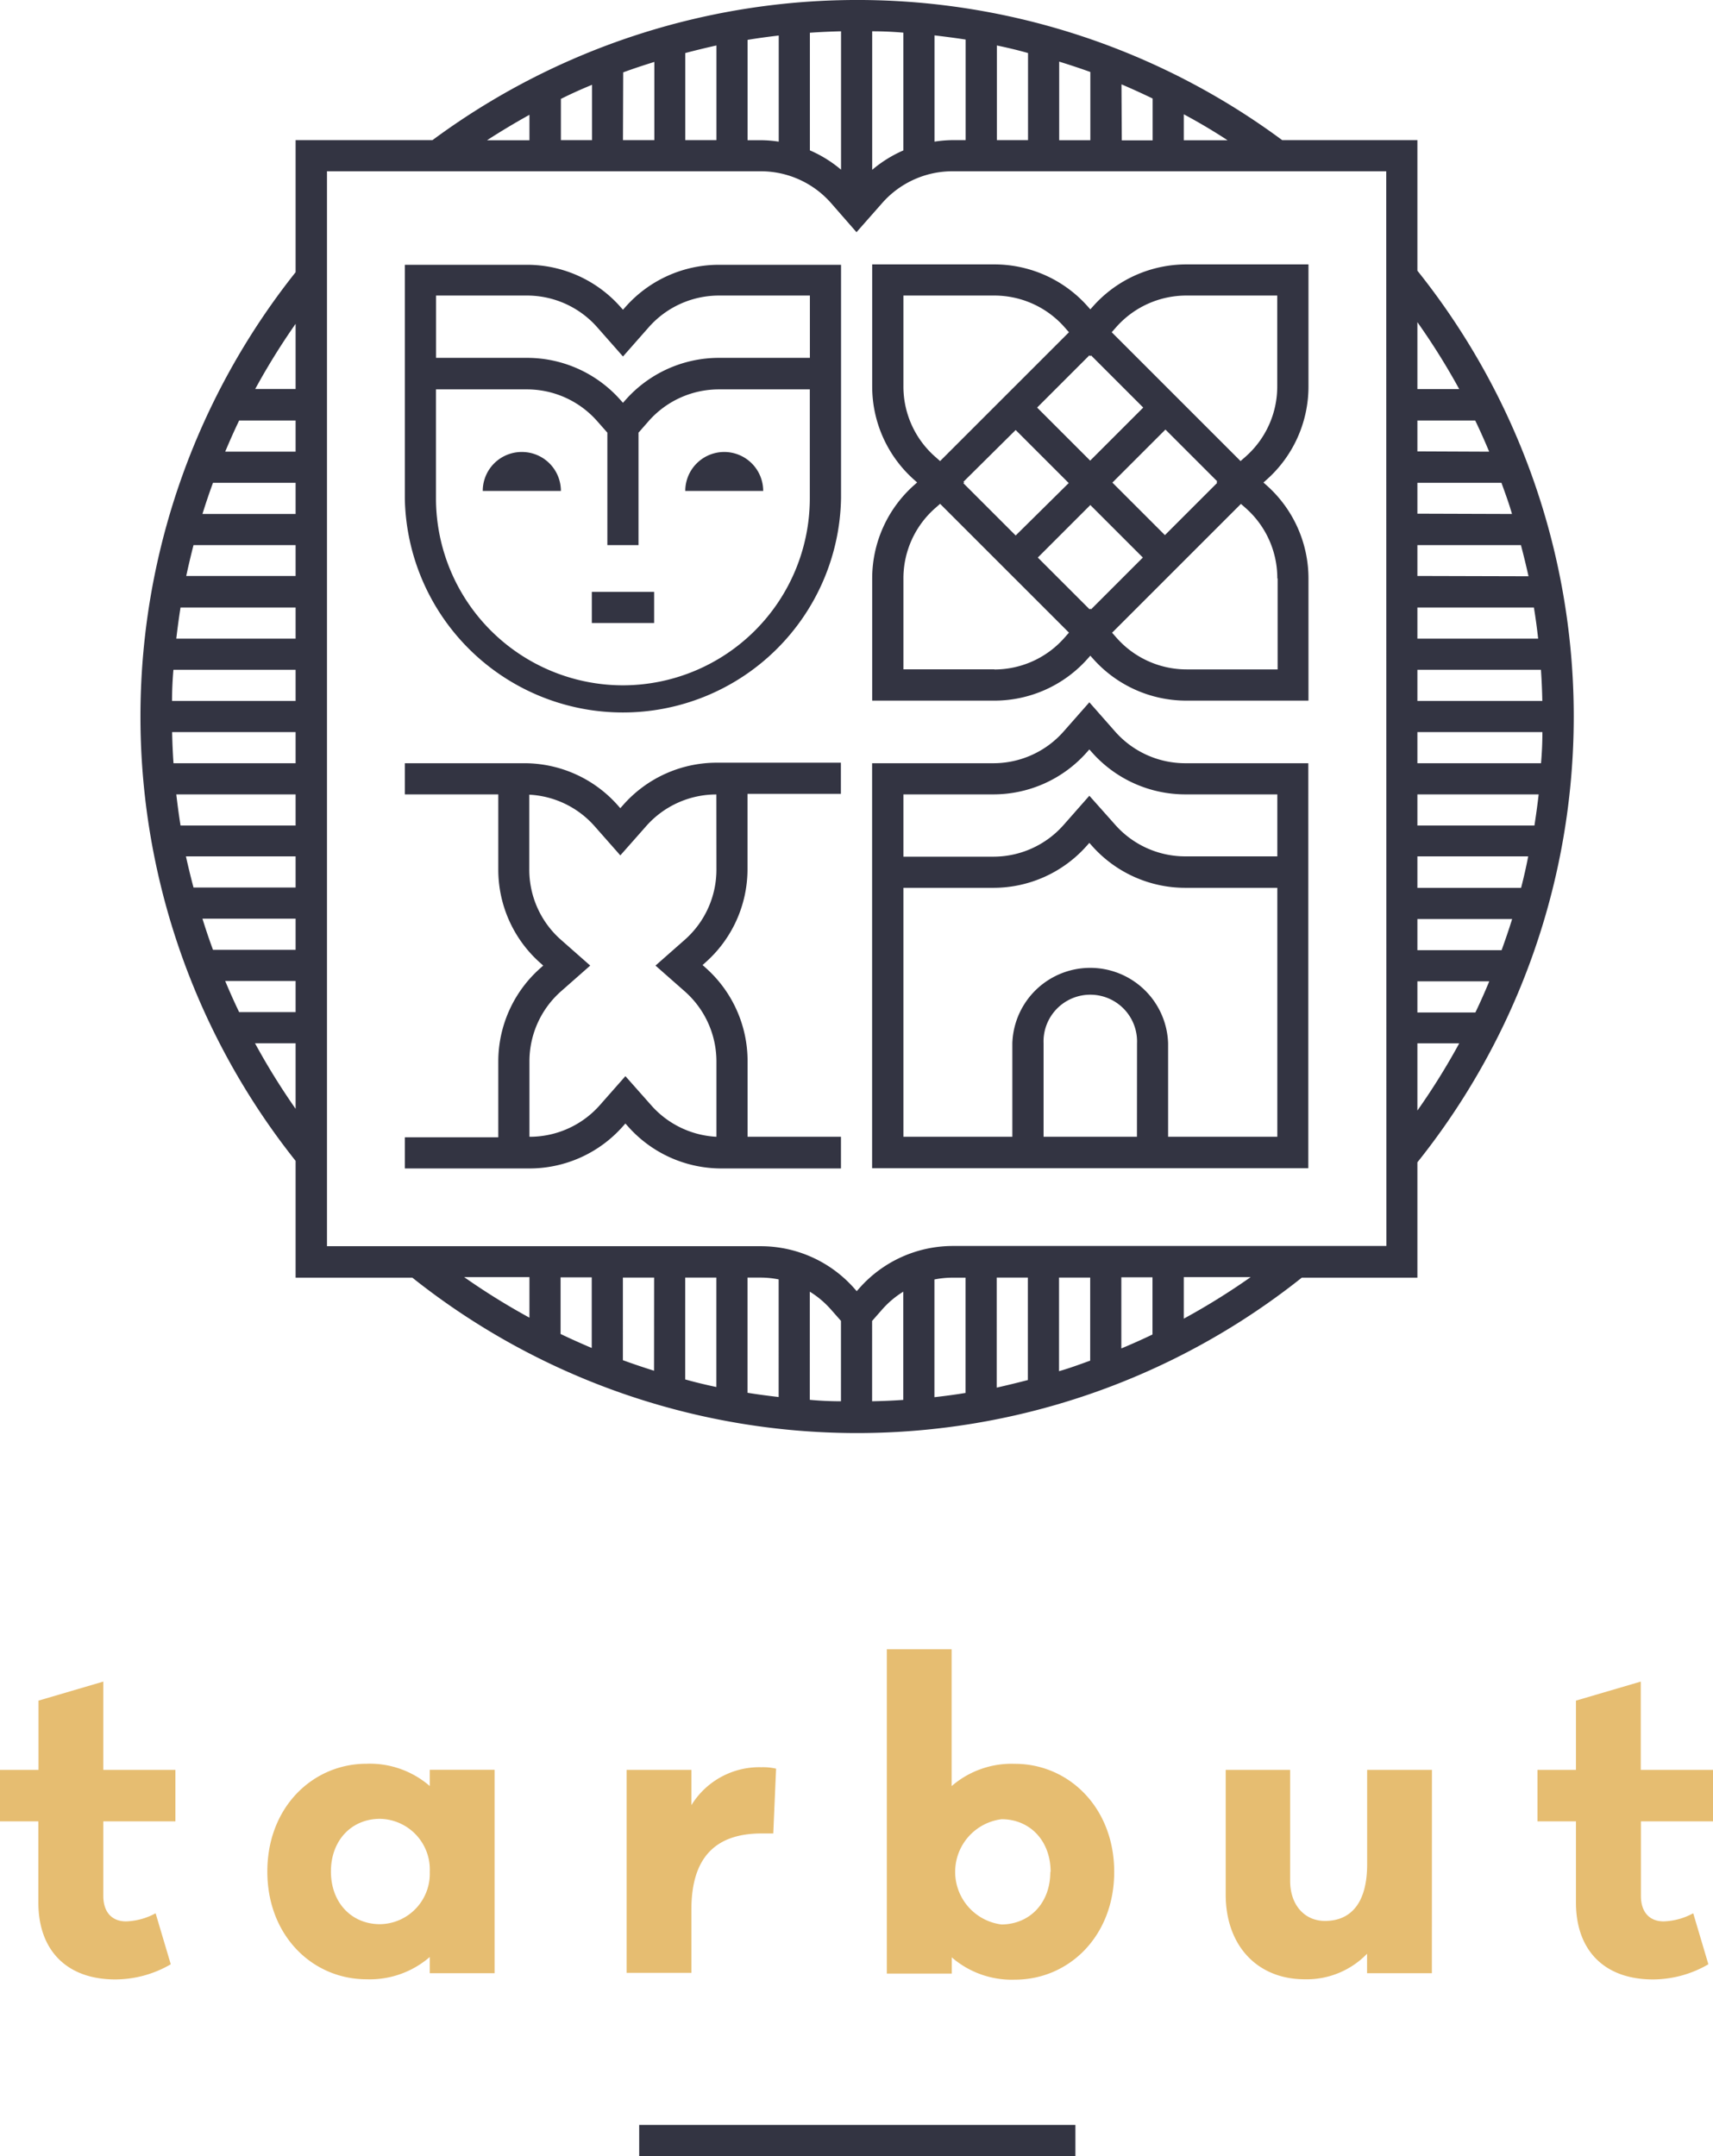
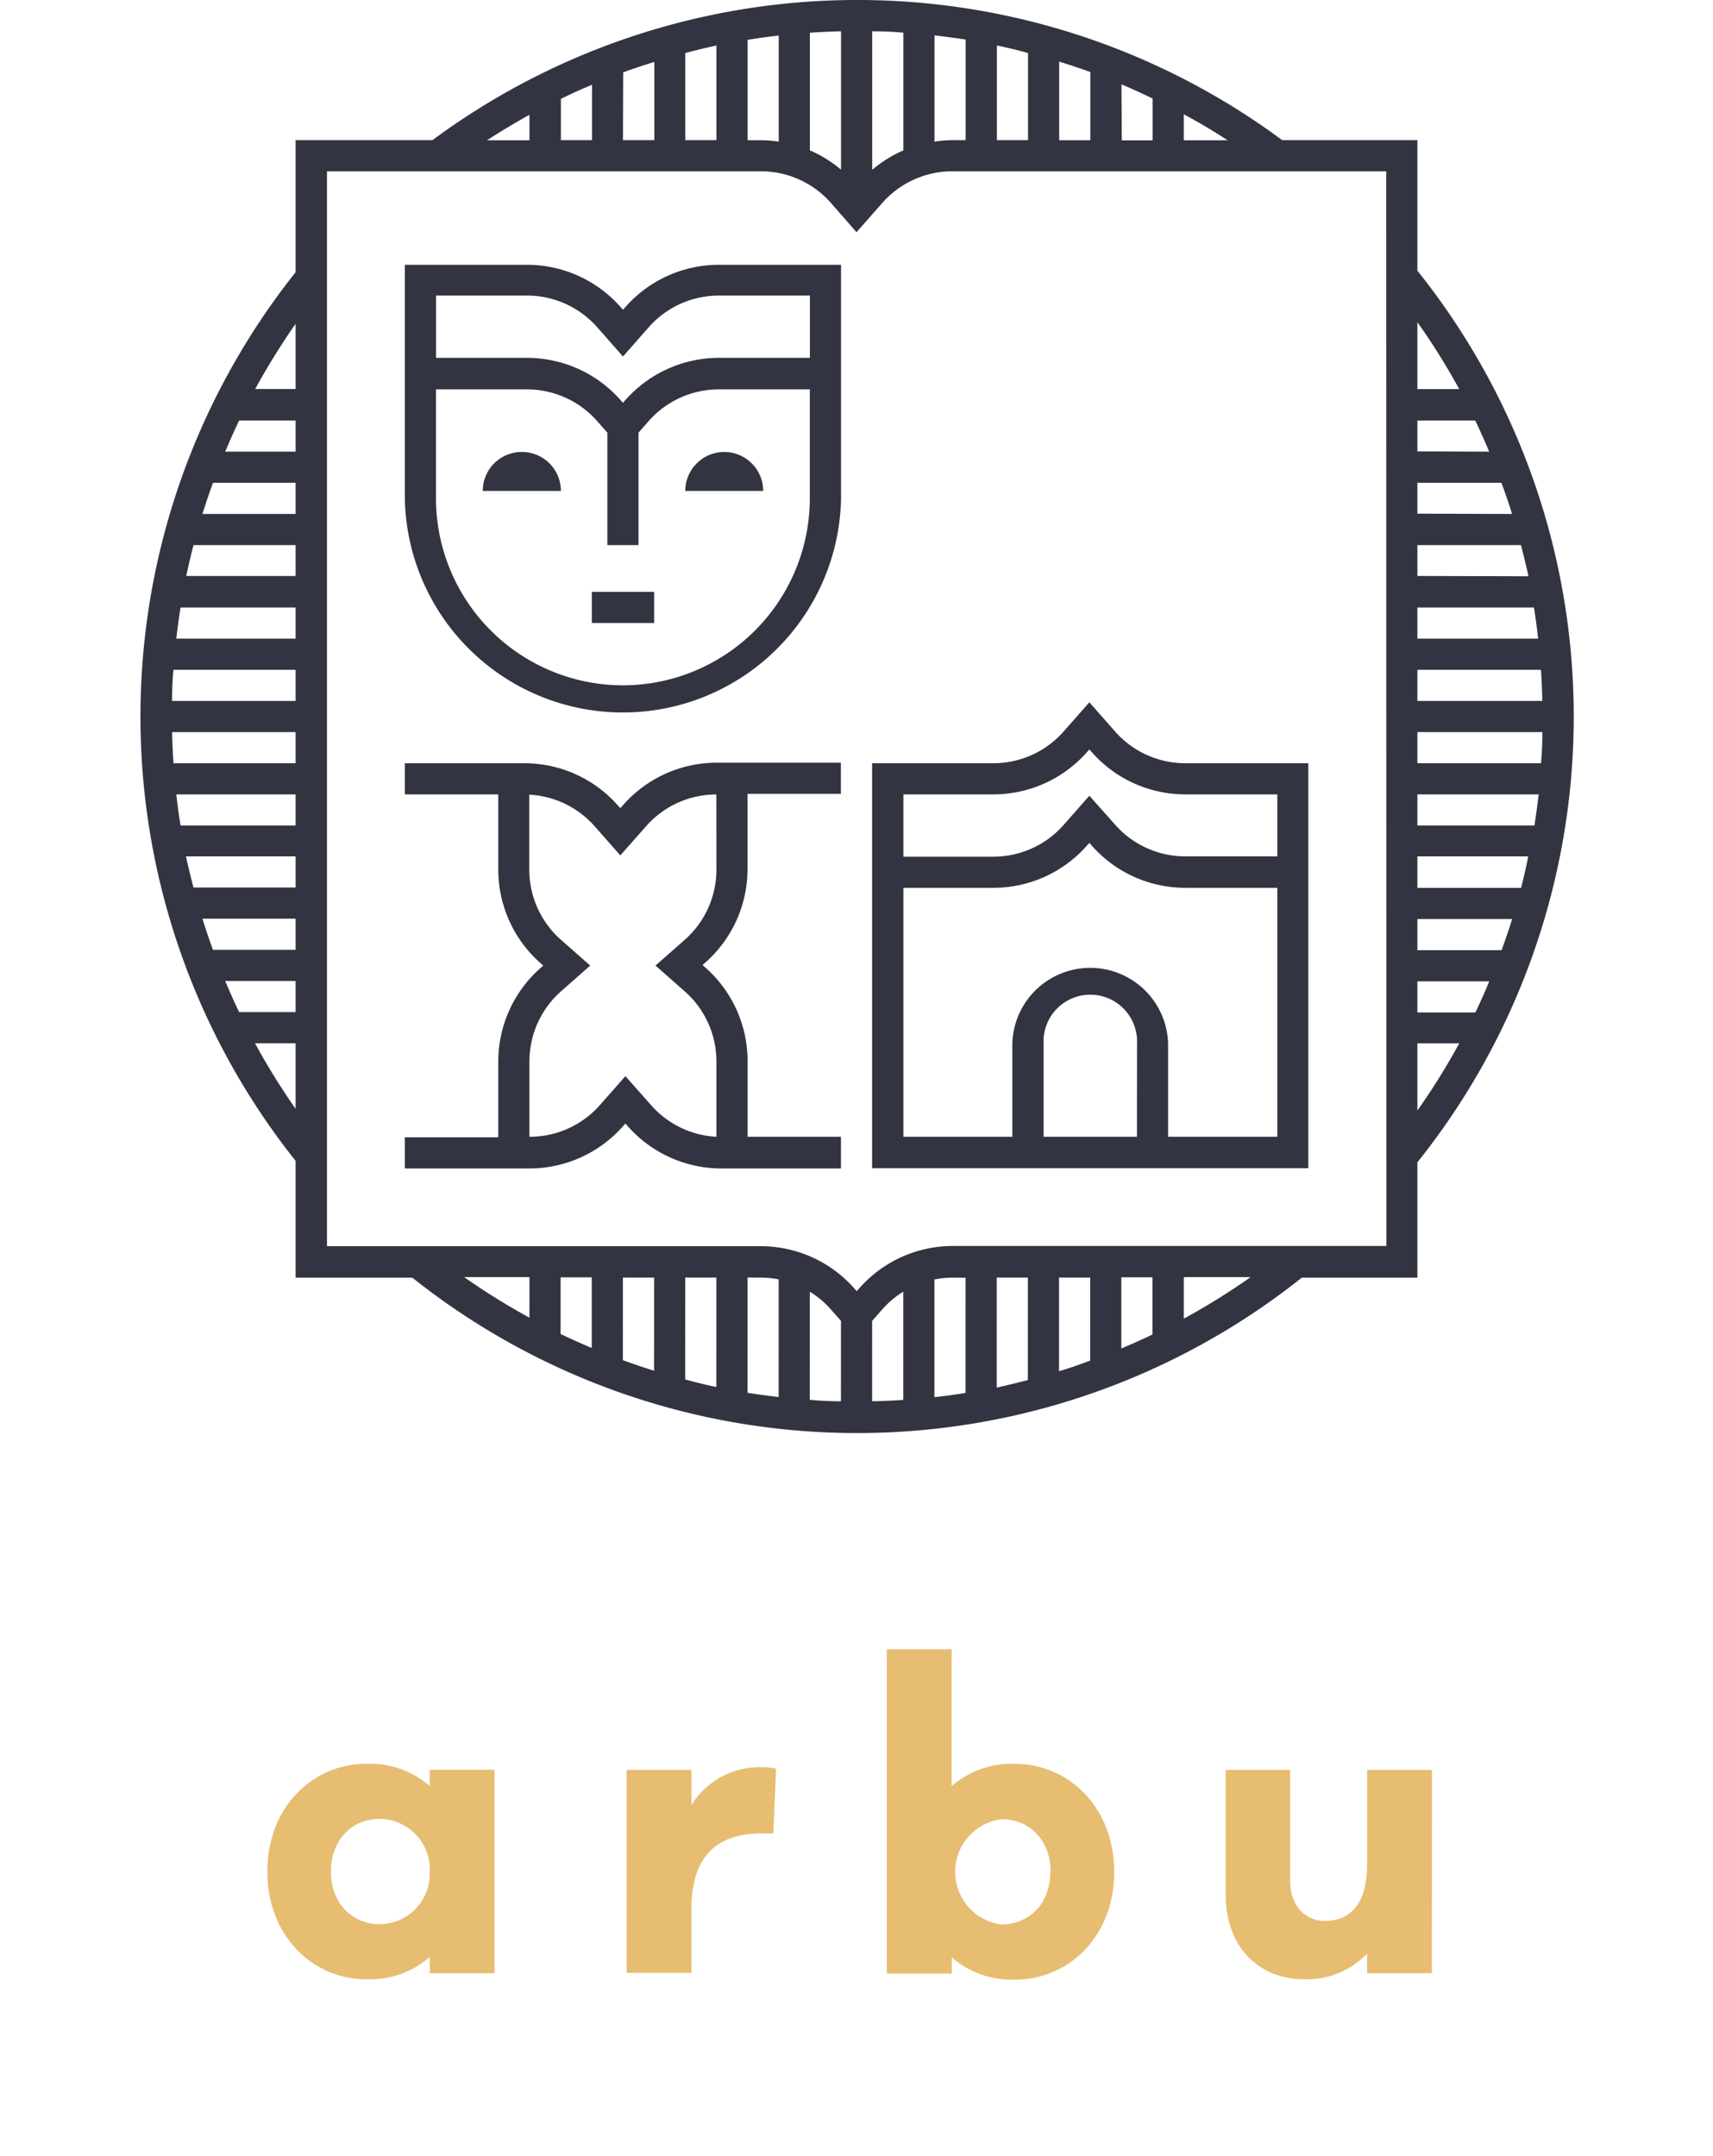
<svg xmlns="http://www.w3.org/2000/svg" width="226" height="284.51" viewBox="0 0 226 284.51">
  <title>logo</title>
  <g id="6babaf84-bdd0-44de-9a06-ceb12d7547d1" data-name="Layer 2">
    <g id="bb0ef9e3-5a4a-4038-baf5-603877d7810f" data-name="Layer 1">
-       <path d="M13.63,250.16c0,2.14,1.12,3.37,3,3.37a8.72,8.72,0,0,0,3.9-1.07l2,6.73a14.57,14.57,0,0,1-7.32,2c-6.36,0-10.15-3.79-10.15-10.15V240.33H0v-6.79H5.08V224.4l8.55-2.51v11.65h9.51v6.79H13.63Z" fill="#e6bd71" />
      <path d="M65.25,260.37H56.7v-2.14a12.08,12.08,0,0,1-8.34,2.94c-7.11,0-13.09-5.72-13.09-14.22s6-14.22,13.09-14.22a12.08,12.08,0,0,1,8.34,2.94v-2.14h8.55ZM56.7,247A6.69,6.69,0,0,0,50.13,240c-3.74,0-6.47,2.83-6.47,6.95s2.73,6.95,6.47,6.95A6.66,6.66,0,0,0,56.7,247Z" fill="#e6bd71" />
      <path d="M102.39,233.38l-.37,8.55h-1.55c-6,0-9.25,3.1-9.25,10v8.39H82.67V233.54h8.55v4.65a10.52,10.52,0,0,1,9.25-5A7.4,7.4,0,0,1,102.39,233.38Z" fill="#e6bd71" />
      <path d="M147,247c0,8.5-6,14.22-13.09,14.22a12.08,12.08,0,0,1-8.34-2.94v2.14H117V217.62h8.55v18.06a12.08,12.08,0,0,1,8.34-2.94C141,232.74,147,238.51,147,247Zm-8.39,0c0-4.11-2.73-6.95-6.47-6.95a7,7,0,0,0,0,13.89C135.85,253.9,138.57,251.13,138.57,247Z" fill="#e6bd71" />
      <path d="M188.91,260.37h-8.55v-2.57a11.06,11.06,0,0,1-8.23,3.37c-6.25,0-10.42-4.44-10.42-11.17V233.54h8.5v14.64c0,3.15,1.87,5.29,4.6,5.29,3.37,0,5.56-2.3,5.56-7.48V233.54h8.55Z" fill="#e6bd71" />
-       <path d="M216.49,250.16c0,2.14,1.12,3.37,3,3.37a8.72,8.72,0,0,0,3.9-1.07l2,6.73a14.56,14.56,0,0,1-7.32,2c-6.36,0-10.15-3.79-10.15-10.15V240.33h-5.08v-6.79h5.08V224.4l8.55-2.51v11.65H226v6.79h-9.51Z" fill="#e6bd71" />
-       <rect x="84.33" y="280.39" width="57.55" height="4.11" fill="#333442" />
      <path d="M187,153.37a94.19,94.19,0,0,0,0-117.65V18.49H169.16a94.19,94.19,0,0,0-112.1,0H39V35.92a94.2,94.2,0,0,0,0,117.26v15.41h15.4a94.2,94.2,0,0,0,117.35,0H187Zm7.63-19.77H187v-4.11h9.48C195.91,130.87,195.3,132.25,194.65,133.6ZM187,125.38v-4.11H199.5c-.43,1.39-.9,2.75-1.39,4.11Zm13.66-8.22H187V113h14.62Q201.21,115.12,200.68,117.15ZM187,108.93v-4.11H203q-.24,2.07-.56,4.11Zm0-8.22V96.6h16.49q0,2.07-.18,4.11Zm0-8.22V88.38h16.3q.14,2,.18,4.11Zm0-8.22V80.16h15.37q.33,2,.56,4.11ZM187,76V71.93h13.66q.53,2,1,4.11Zm0-8.22V63.71h11.09c.49,1.36,1,2.73,1.39,4.11Zm0-8.22V55.49h7.63c.65,1.35,1.26,2.72,1.84,4.11Zm0,78.11h5.52a90.83,90.83,0,0,1-5.52,8.87Zm5.52-86.33H187V42.51A90.82,90.82,0,0,1,192.54,51.38ZM74,13.05q2-1,4.11-1.86v7.3H74Zm8.22-3.5c1.35-.5,2.73-.95,4.11-1.38V18.49H82.19ZM90.41,7q2-.53,4.11-1V18.49H90.41Zm8.22-1.74q2-.33,4.11-.57v14a16.37,16.37,0,0,0-2.37-.19H98.63Zm8.22-.94q2-.14,4.11-.19V22.39a16.43,16.43,0,0,0-4.11-2.55Zm8.22-.19q2.07,0,4.11.18V19.85a16.44,16.44,0,0,0-4.11,2.56Zm8.22.54c1.38.16,2.75.34,4.11.55V18.49h-1.72a16.38,16.38,0,0,0-2.39.2ZM131.52,6c1.38.29,2.75.61,4.11,1V18.49h-4.11Zm8.22,2.13c1.38.43,2.76.88,4.11,1.37v9h-4.11Zm8.22,3Q150,12,152.07,13v5.52H148Zm8.22,3.95q3,1.61,5.78,3.43h-5.78Zm-86.33.09v3.34h-5.6Q67,16.73,69.85,15.15ZM31.55,55.49H39V59.6H29.71C30.29,58.22,30.9,56.84,31.55,55.49ZM28.1,63.71H39v4.11H26.71Q27.35,65.75,28.1,63.71Zm-2.57,8.22H39V76H24.57Q25,74,25.53,71.93ZM39,80.16v4.11H23.26c.16-1.38.34-2.75.56-4.11Zm0,8.22v4.11H22.7q0-2.07.18-4.11Zm0,8.22v4.11H22.89q-.14-2-.18-4.11Zm0,8.22v4.11H23.82c-.22-1.36-.4-2.73-.56-4.11ZM39,113v4.11H25.53q-.53-2-1-4.11Zm0,8.22v4.11H28.1q-.74-2-1.39-4.11Zm0,8.22v4.11H31.55c-.65-1.35-1.26-2.72-1.84-4.11Zm0-78.11H33.67A90.77,90.77,0,0,1,39,42.73Zm-5.36,86.33H39v8.65A90.77,90.77,0,0,1,33.67,137.71Zm118.41,38.43c-1.35.65-2.72,1.26-4.11,1.84v-9.39h4.11Zm-8.22,3.45c-1.36.49-2.73,1-4.11,1.39V168.58h4.11Zm-8.22,2.56q-2,.52-4.11,1V168.58h4.11Zm-8.22,1.7q-2,.33-4.11.56V168.83a12.3,12.3,0,0,1,2.39-.24h1.72Zm-8.22.92q-2,.14-4.11.18V174.3l1.36-1.55a12.3,12.3,0,0,1,2.75-2.31Zm-8.22.18q-2.07,0-4.11-.19V170.44a12.3,12.3,0,0,1,2.76,2.32l1.35,1.53Zm-8.22-.56c-1.38-.16-2.75-.34-4.11-.56V168.58h1.74a12.31,12.31,0,0,1,2.37.24Zm-8.22-1.32c-1.38-.29-2.75-.62-4.11-1V168.58h4.11Zm-8.22-2.15q-2.08-.65-4.11-1.39V168.58H86.3Zm-8.22-3c-1.39-.59-2.76-1.2-4.11-1.85v-7.47h4.11Zm-8.22-4a90.81,90.81,0,0,1-8.61-5.35h8.61Zm86.33.1v-5.45H165A90.81,90.81,0,0,1,156.18,174Zm26.73-9.56H125.69A16.45,16.45,0,0,0,113.36,170l-.33.37-.33-.37a16.45,16.45,0,0,0-12.33-5.56H43.14V22.6h57.23a12.34,12.34,0,0,1,9.25,4.17L113,30.64l3.41-3.87a12.34,12.34,0,0,1,9.25-4.17h57.23Z" fill="#333442" />
-       <path d="M115.07,51a16.45,16.45,0,0,0,5.56,12.33l.37.33-.37.33a16.45,16.45,0,0,0-5.56,12.33V92.45h16.12a16.45,16.45,0,0,0,12.33-5.56l.33-.37.33.37a16.45,16.45,0,0,0,12.33,5.56h16.12V76.33A16.45,16.45,0,0,0,167.06,64l-.37-.33.37-.33A16.45,16.45,0,0,0,172.63,51V34.89H156.51a16.46,16.46,0,0,0-12.33,5.56l-.33.37-.33-.37a16.45,16.45,0,0,0-12.33-5.56H115.07Zm16.12,37.32h-12v-12a12.34,12.34,0,0,1,4.17-9.25l.67-.59,17,17-.59.67A12.33,12.33,0,0,1,131.19,88.34ZM143.85,47l.09-.11,6.89,6.89-7,7-7-7,6.89-6.89Zm16.73,16.72-6.89,6.89-6.93-6.93,7-7,6.84,6.84-.11.09ZM143.85,80.3l-.09.11-6.84-6.84,6.93-6.93,6.93,6.93-6.84,6.84ZM134,56.74l7,7L134,70.66l-6.9-6.9.11-.09-.11-.09Zm34.56,19.59v12h-12a12.34,12.34,0,0,1-9.25-4.17l-.59-.67,17-17,.67.59A12.34,12.34,0,0,1,168.52,76.33ZM156.51,39h12V51a12.34,12.34,0,0,1-4.17,9.25l-.67.59-17-17,.59-.67A12.34,12.34,0,0,1,156.51,39Zm-37.32,0h12a12.34,12.34,0,0,1,9.25,4.17l.59.67-17,17-.67-.59A12.34,12.34,0,0,1,119.19,51Z" fill="#333442" />
      <path d="M168.52,100.71H156.38a12.34,12.34,0,0,1-9.25-4.17l-3.41-3.87-3.41,3.87a12.34,12.34,0,0,1-9.25,4.17h-16v53.44h57.55V100.71h-4.11Zm-37.46,4.11a16.45,16.45,0,0,0,12.33-5.56l.33-.37.33.37a16.45,16.45,0,0,0,12.33,5.56h12.14V113H156.38a12.34,12.34,0,0,1-9.25-4.17L143.72,105l-3.41,3.87a12.34,12.34,0,0,1-9.25,4.17H119.19v-8.22ZM150,150H137.68V137.67a6.17,6.17,0,1,1,12.33,0Zm4.11,0V137.67a10.28,10.28,0,0,0-20.55,0V150H119.19V117.15h11.87a16.45,16.45,0,0,0,12.33-5.56l.33-.37.33.37a16.45,16.45,0,0,0,12.33,5.56h12.14V150Z" fill="#333442" />
      <path d="M106.85,34.94h-12A16.46,16.46,0,0,0,82.52,40.5l-.33.37-.33-.37a16.45,16.45,0,0,0-12.33-5.56H53.41V65.77a28.78,28.78,0,0,0,57.55,0V34.94h-4.11ZM69.53,39a12.34,12.34,0,0,1,9.25,4.17l3.41,3.87,3.41-3.87A12.34,12.34,0,0,1,94.85,39h12v8.22h-12a16.46,16.46,0,0,0-12.33,5.56l-.33.37-.33-.37a16.45,16.45,0,0,0-12.33-5.56h-12V39ZM82.19,90.43A24.69,24.69,0,0,1,57.52,65.77V51.38h12a12.34,12.34,0,0,1,9.25,4.17l1.36,1.54V71.93h4.11V57.09l1.35-1.54a12.34,12.34,0,0,1,9.25-4.17h12V65.77A24.69,24.69,0,0,1,82.19,90.43Z" fill="#333442" />
      <path d="M68.83,59.64a5.14,5.14,0,0,0-5.14,5.14H74A5.14,5.14,0,0,0,68.83,59.64Z" fill="#333442" />
      <path d="M95.55,59.64a5.14,5.14,0,0,0-5.14,5.14h10.28A5.14,5.14,0,0,0,95.55,59.64Z" fill="#333442" />
      <rect x="78.08" y="78.1" width="8.22" height="4.11" fill="#333442" />
      <path d="M82.17,106.27l-.33.37-.33-.37a16.45,16.45,0,0,0-12.33-5.56H53.41v4.11H65.74v9.93a16.45,16.45,0,0,0,5.56,12.33l.37.33-.37.33a16.45,16.45,0,0,0-5.56,12.33v10H53.41v4.11H69.85a16.45,16.45,0,0,0,12.33-5.56l.33-.37.33.37a16.45,16.45,0,0,0,12.33,5.56h15.78V150H98.63v-10a16.45,16.45,0,0,0-5.57-12.33l-.37-.33.37-.33a16.45,16.45,0,0,0,5.56-12.33v-9.93h12.32v-4.11H94.5A16.45,16.45,0,0,0,82.17,106.27Zm12.35,8.47A12.34,12.34,0,0,1,90.35,124l-3.87,3.41,3.87,3.41a12.34,12.34,0,0,1,4.17,9.25V150a12.32,12.32,0,0,1-8.59-4.14L82.51,142l-3.41,3.87A12.34,12.34,0,0,1,69.85,150v-10A12.33,12.33,0,0,1,74,130.82l3.87-3.41L74,124a12.33,12.33,0,0,1-4.17-9.25v-9.89A12.33,12.33,0,0,1,78.43,109l3.41,3.87L85.26,109a12.34,12.34,0,0,1,9.25-4.17h0Z" fill="#333442" />
    </g>
  </g>
</svg>